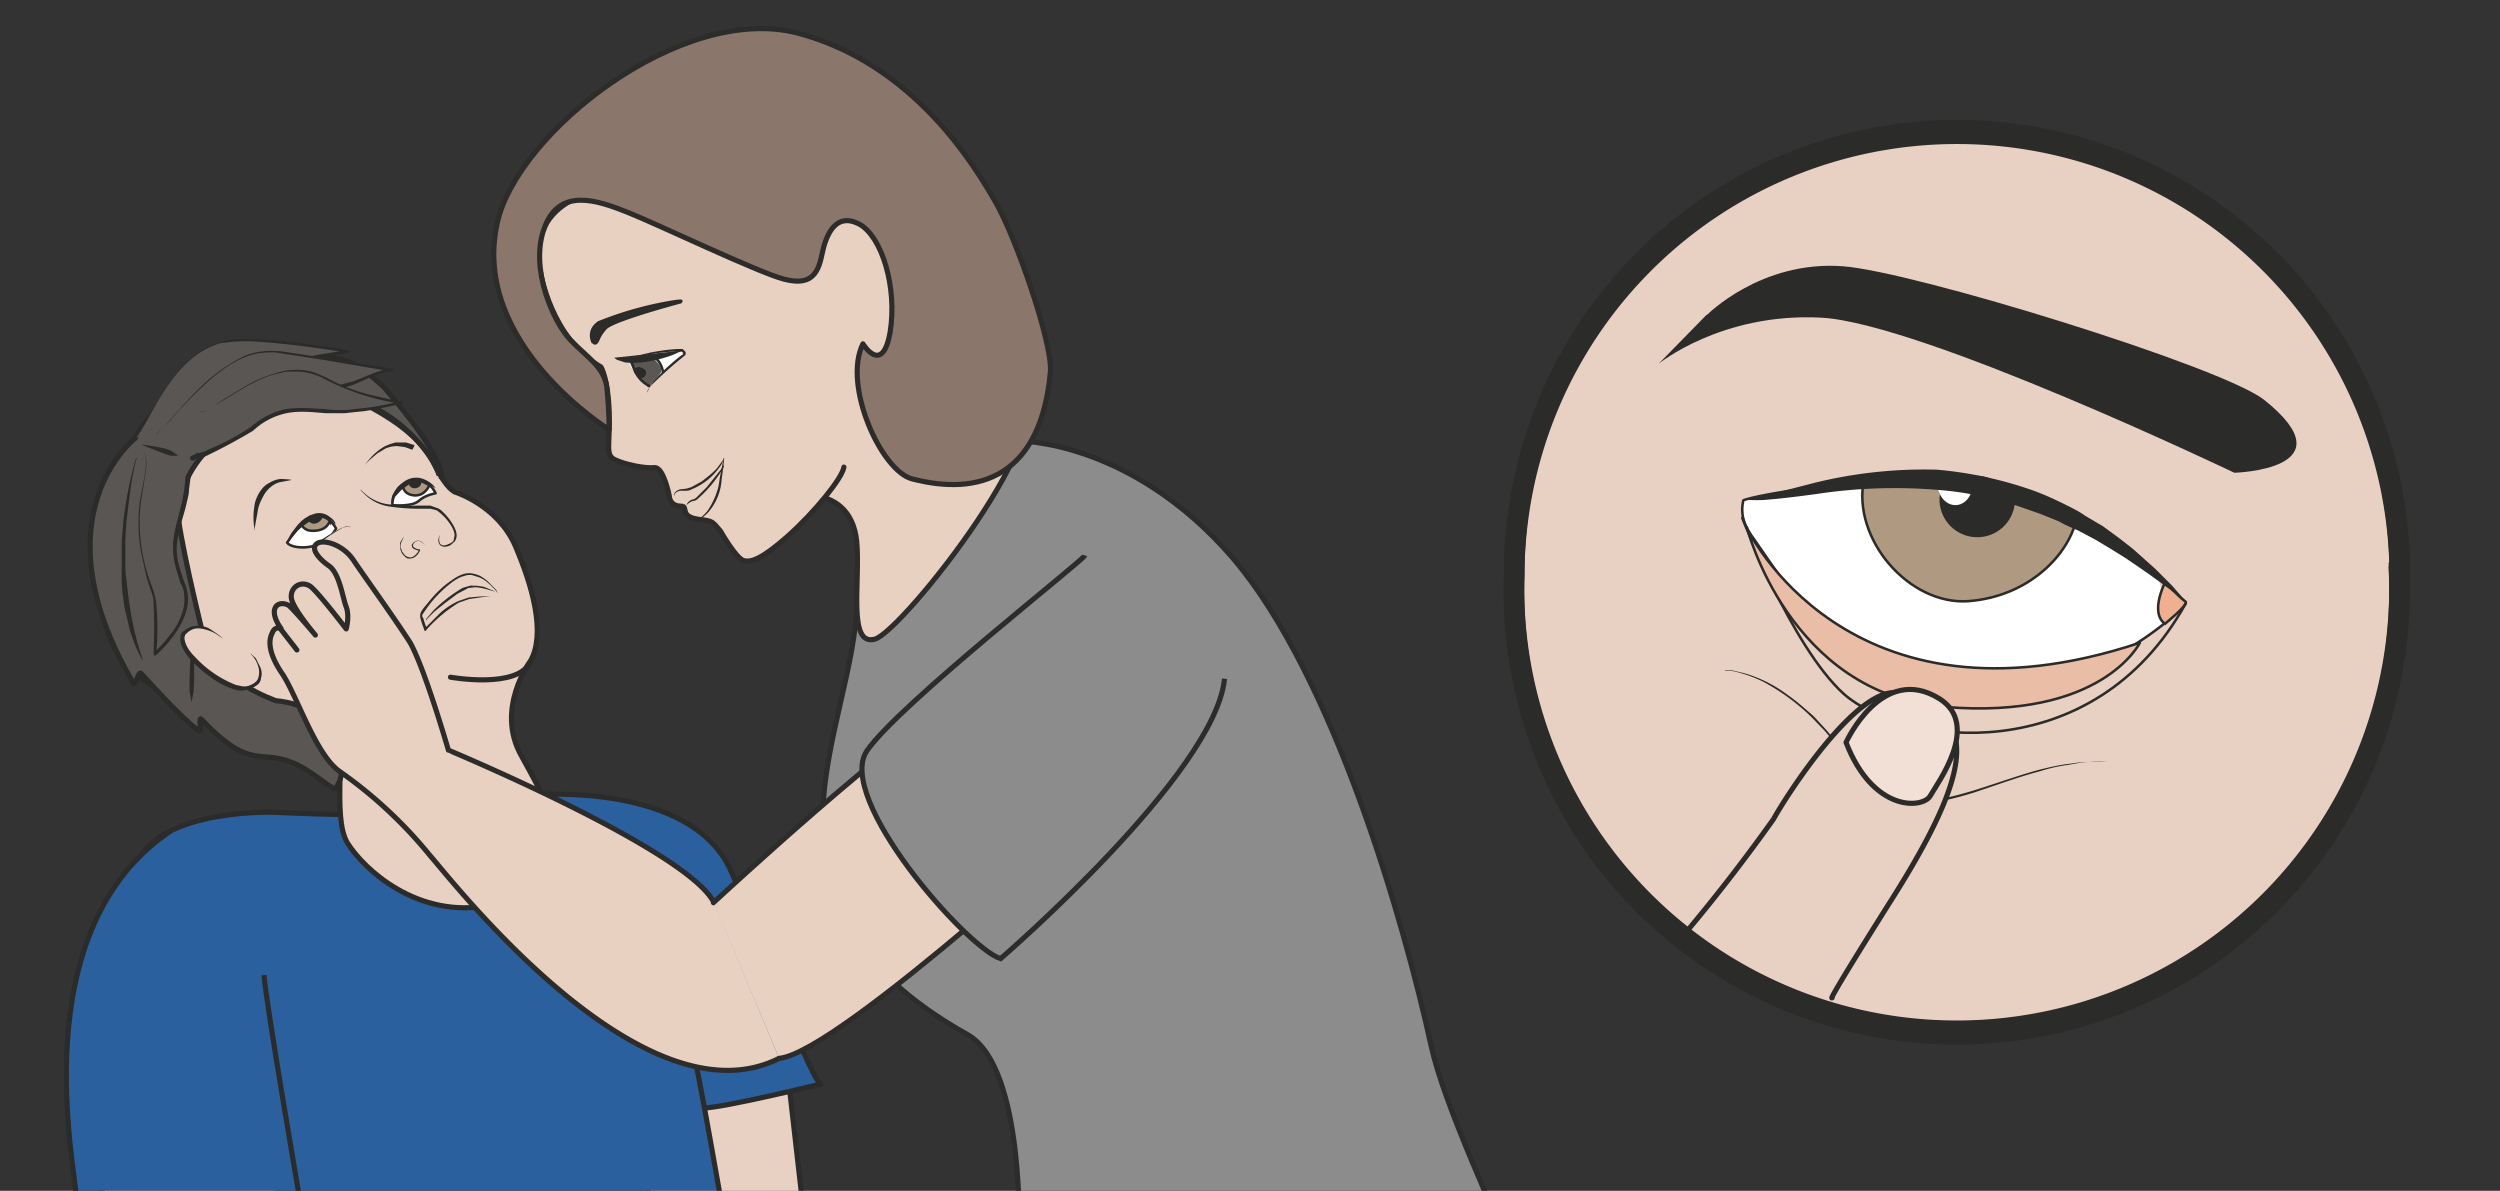
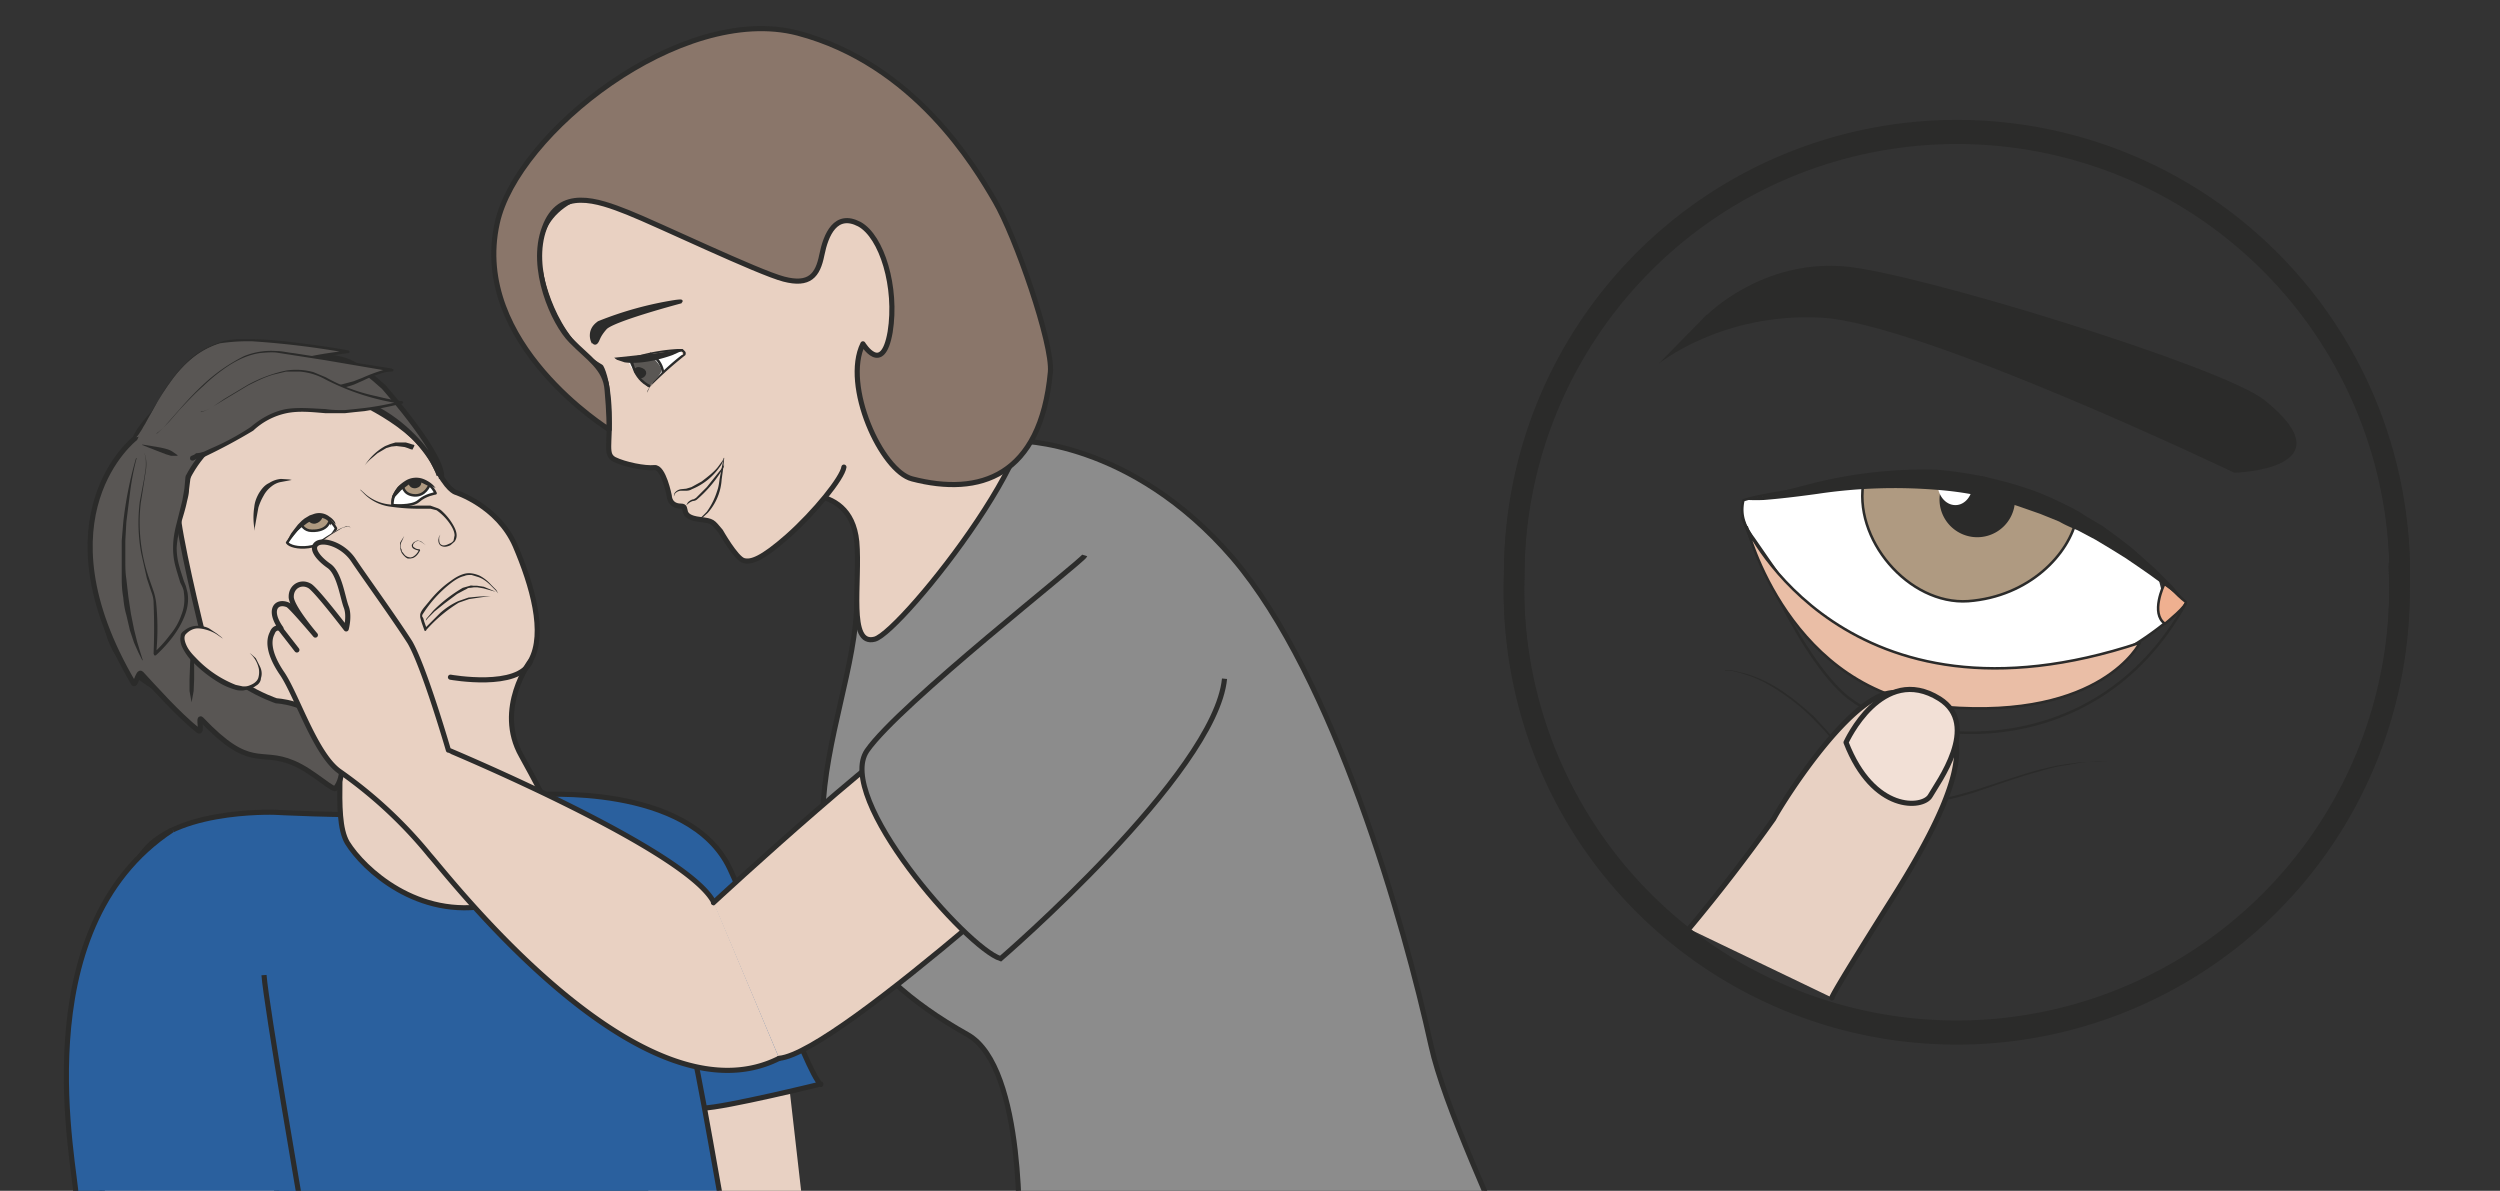
<svg xmlns="http://www.w3.org/2000/svg" viewBox="0 0 608.4 289.8">
  <rect x="0" y="0" width="608.4" height="289.8" fill="#333333" stroke="none" />
  <defs>
    <clipPath id="a">
      <path d="M0 231.8h486.8V0H0v231.8z" />
    </clipPath>
    <clipPath id="b">
      <path d="M0 231.8h486.8V0H0v231.8z" />
    </clipPath>
    <clipPath id="c">
      <path d="M0 231.8h486.8V0H0v231.8z" />
    </clipPath>
  </defs>
  <g clip-path="url(#a)" transform="matrix(1.25 0 0 -1.25 0 289.8)">
    <path d="M152 34.8l6.5-57c2-12.8 3-12.7 7.6-27.7 1.2-3.8 16-8.5 14-11.1-1.2-1.9-18.5-2.1-20.6-3.3-5.5-3-12.8-3.3-17 .1-8 6.7-22.2 99.7-22.2 99.7l31.7-.7z" fill="#e8d1c3" />
-     <path stroke-linejoin="round" d="M152 34.8l6.5-57c2-12.8 3-12.7 7.6-27.7 1.2-3.8 16-8.5 14-11.1-1.2-1.9-18.5-2.1-20.6-3.3-5.5-3-12.8-3.3-17 .1-8 6.7-22.2 99.7-22.2 99.7l31.7-.7z" stroke="#2b2b2a" stroke-miterlimit="10" fill="none" />
    <path d="M159.8 20.8s-18.7-4.6-23-4.7c-4.3-.1-32.3 61-32.3 61s29.7 2.4 37.6-14.4c4.2-8.8 14.8-39.5 17.7-42" fill="#2a609e" />
    <path stroke-linejoin="round" d="M159.8 20.8s-18.7-4.6-23-4.7c-4.3-.1-32.3 61-32.3 61s29.7 2.4 37.6-14.4c4.2-8.8 14.8-39.5 17.7-42z" stroke="#2b2b2a" stroke-miterlimit="10" fill="none" />
    <path stroke-linejoin="round" d="M98.7 77.7c3-6.6-45.2-4-45.2-4s-21.6.8-26.7-9.5c-2.4-4.9-.5-50.5 0-52.6 1.2-5.4 7.6-109 16.3-104C62.8-81.4 152-51 158-57.1l-11 3.6c1.2 2.7.2 3-2.3 4.9-2.5 1.8 0 9.3-3 11.2-4.4 3 11-3 6.4 2-4.6 4.8-12.2 70.4-18 79.6" stroke="#2b2b2a" stroke-miterlimit="10" fill="#2a609e" />
    <path d="M47.3 27s14.4-58 15-65c0 0 13.3-1 34.7-13.5 16.3-9.4 29.3 1.6 39.3-14.9 0 0 8.7-18 7.7-24.6-.5-3.6-3.7-2.6-5.4-1l-.4-3s-2.3-2.2-4.5 2c0 0 .9-5.7-3.4-4.2-2.8 1-6.2 22.5-6.6 17.6-.4-5.3 1.1-15.6-4-14.8-4.8.9 2.6 12.8-4.7 14.2-7.3 1.4-11 7.5-11 7.5-15.1 9.3-29.6-3.2-66.8 13.4C25.4-54 18 15 18 15" stroke="#2b2b2a" stroke-miterlimit="10" fill="#e8d1c3" />
    <path stroke-linejoin="round" d="M33.6 70.3C4 50.9 14.9 3.8 14.8-1c0-4.7 44-3.2 44-3.2S51.8 36.3 51.4 42" stroke="#2b2b2a" stroke-miterlimit="10" fill="#2a609e" />
    <path stroke-linejoin="round" d="M96.4 96s-.8 2.2-2.6-4.8c-1.5-5.7 1.6-8.8 1.6-8.8s26.9-21.4 0-26.8c-14-2.8-24.6 7-27.8 12.2-3 5.2 0 18.3-2.4 29.5-2.5 11-2.5 25.5-2.5 25.5" stroke="#2b2b2a" stroke-linecap="round" stroke-miterlimit="10" fill="#e8d1c3" />
    <path d="M57.3 89c-2.6 1-29.7 4.6-35.4 17.4C16 119.3 24.8 152 43.4 156c18.7 4 24.2-1.3 24.2-1.3s13.3-5.2 17-13.3c2.4-5 4.1-5.4 4.1-5.4s8.2-2.6 11.6-10.4c3.3-7.7 6-17 3-22.4 0 0-7-9.3-1.8-18.5 2.2-4 6-10.8 7-14.9.9-4-1.8 2.9-17 3" stroke="#2b2b2a" stroke-miterlimit="10" fill="#e8d1c3" />
    <path stroke-linejoin="round" d="M85.5 139.3c-2 6.6-16.1 21-30.3 13.2-7.7-4.3-15.9-4.4-20.6-18.3-.7-2 2.9-17.7 5-26.2 2.1-8.6 14.2-12.6 14.2-12.6s6-.3 8.9-4.1c6.6-8.5 2.7-12.8 2.7-12.8 0-1.2-4.4 3.2-8.3 4.8-6.6 2.8-8.2-1.7-17.9 8.5-.7.7.3-2.9-.6-2.2-4 3.2-8.5 8.3-11.1 11.1-.6.6-1.1-2.5-1.5-1.9-19.2 32.6.3 47.7.3 47.7 1.2 3.4 10 11.5 14.1 13.6 1.7.8 11 2.9 11.8 3.2.7.4.3-3.8.3-3.8 1.4 0 6 3.4 7.5 3.2.9 0-.8.3 4.2-.4 3-.4 5-.8 10.5-5.8 0 0 12.4-14 11.2-18" stroke="#2b2b2a" stroke-miterlimit="10" fill="#595654" />
    <path d="M26.6 142.6s-.7-2.4-1.2-6l-.8-6.4-.2-3.6v-3.8c0-1.2 0-2.4.2-3.7l.4-3.5.5-3.3.6-3 .6-2.4.6-2 .5-1.6h-.1l-.8 1.6-.8 1.8-.8 2.4-.7 3c-.3 1-.5 2.2-.6 3.4-.2 1.1-.3 2.3-.3 3.6v3.7 3.8l.3 3.6a74.2 74.2 0 002.5 12.5zM37.2 109.5l.3-2.3.2-2.3.1-2.6v-1.4-1.3l-.1-2.3-.4-2.2-.4 2.2v2.3l.1 2.7c0 .9.2 1.8.1 2.6v4.6h.1z" fill="#2b2b2a" />
-     <path d="M27.7 145.2s5.6-1.4 6.8-2" fill="#595654" />
    <path d="M27.7 145.3l3.6-.6 1.2-.3a4 4 0 001.1-.5l1-.7-.1-.1h-1.2l-1 .3-1.3.5-2.3.9-1 .4z" fill="#2b2b2a" />
    <path d="M28 143.8c2.2-4-4.3-11 1.8-27.5.9-2.4.4-11.8.4-11.8s8.1 7.1 5.6 13.2c-4.1 10 .1 11.4.8 21.2" fill="#595654" />
    <path d="M28 143.8c.4-.7.5-1.6.5-2.4 0-.9-.2-1.7-.3-2.5l-.8-5a33.4 33.4 0 011.6-14.6l.8-2.3c.3-.8.5-1.7.6-2.5a49.8 49.8 0 000-10l-.4.3c1.1 1 2.1 2.1 3 3.3 1 1.2 1.8 2.5 2.3 4a8 8 0 01.5 4.3c0 .7-.4 1.4-.7 2l-.7 2.3-.3 1.1a13.6 13.6 0 00-.4 3.5c0 1.6.3 3.2.7 4.7l1.1 4.4.4 2.3.2 2.2a.5.5 0 101 0l-.3-2.4c0-.7-.2-1.5-.4-2.3-.3-1.5-.8-3-1.2-4.4-.4-1.5-.7-3-.8-4.5a12.8 12.8 0 01.4-3.3l.3-1.1.7-2.2.4-1 .3-1.2c.3-1.6 0-3.2-.6-4.7s-1.4-2.8-2.3-4c-1-1.3-2-2.4-3.2-3.5a.3.3 0 00-.4 0l-.1.3a120.6 120.6 0 010 9.9c0 .8-.2 1.5-.5 2.3l-.8 2.4-1.1 4.9c-.6 3.2-.7 6.6-.3 10l.9 4.8c.1.8.3 1.6.3 2.5 0 .8 0 1.6-.4 2.4" fill="#2b2b2a" />
    <path d="M26.5 146.7c2.7 2.7 7.6 18 18.7 18.8 8.1.6 22.7-2.2 22.7-2.2s-11.1-1-15.7-4.3c-4.6-3.4-10.7-1.1-12.6-9.2" fill="#595654" />
    <path d="M26.5 146.7c.7.8 1.2 1.7 1.7 2.7l1.6 2.7c1 1.9 2 3.7 3.3 5.4a26 26 0 004.2 4.7 16.2 16.2 0 005.5 3c1 .4 2.1.5 3.2.6H49c2.2 0 4.3-.2 6.4-.4 4.2-.5 8.3-1 12.5-1.8l.2-.3-.2-.2a62.1 62.1 0 01-12-2.6c-1.3-.4-2.6-1-3.6-1.8a10 10 0 00-1.9-1 17 17 0 00-2-.8c-1.3-.4-2.6-.7-3.8-1.3a6.8 6.8 0 01-3.1-2.3c-.8-1-1.2-2.3-1.5-3.6a.5.5 0 10-1 .2c.4 1.4.9 2.8 1.8 4 .9 1.2 2.1 2 3.5 2.5 1.3.5 2.6.8 4 1.2l1.9.6 1.7 1a19.5 19.5 0 003.7 1.9c1.3.5 2.7.8 4 1.2 2.7.6 5.5 1 8.2 1.3v-.5a168.6 168.6 0 01-18.8 2.3 38.8 38.8 0 01-6.2-.4 16 16 0 01-5.5-3c-1.6-1.3-3-2.9-4.2-4.6a56.3 56.3 0 01-3.4-5.3l-1.5-2.8c-.6-.9-1-1.8-1.8-2.6" fill="#2b2b2a" />
    <path d="M30.5 147.4c3.3 2.2 12.6 17.4 23.7 16 8-1.1 22-3.6 22-3.6s-1.1.2-6.4-2.2c-5.2-2.3-18.2-2-21.8-9.5 0 0-8.6-4.9-10.5-5.5" fill="#595654" />
    <path d="M30.5 147.4c.9.7 1.6 1.5 2.3 2.3l2.2 2.5c1.4 1.6 2.9 3.2 4.5 4.7a33.6 33.6 0 008 5.6 14 14 0 006.3 1c1.1 0 2.2-.3 3.3-.4l6.4-1 12.8-2v-.6c-.6 0-1.3-.1-1.9-.3a23.1 23.1 0 01-3.6-1.4L69 157c-1.3-.5-2.5-.7-3.8-1l-3.9-.8c-2.5-.6-5-1.2-7.4-2.3a14 14 0 01-3.2-2 9.3 9.3 0 01-2.3-3l-.2-.1a282.6 282.6 0 00-10.5-5.6c-.3-.1-.6 0-.7.3 0 .2 0 .5.3.6l1.4.6 1.3.6a120.7 120.7 0 017.8 4.2l-.2-.2a9.7 9.7 0 002.6 3.2c1 .9 2.2 1.6 3.4 2.1 2.4 1 5 1.7 7.6 2.2l3.8.8 3.8 1 1.8.7a31 31 0 003.7 1.4c.7.2 1.2.4 2 .3.2 0 .3 0 .3-.2s-.1-.3-.3-.3l-12.9 2.2-6.4 1-3.2.5c-1 .1-2.1 0-3.2-.1-2.1-.3-4.1-1.2-6-2.4a33.4 33.4 0 01-5-4c-1.6-1.4-3.1-3-4.6-4.6l-2.1-2.4c-.8-.8-1.5-1.6-2.4-2.2" fill="#2b2b2a" />
    <path d="M39.1 151.6c3.9.8 14.5 12 24 6.7 7-3.9 15.3-4.8 15.3-4.8s-5.7-1.4-11.5-1.8c-5.8-.3-11.5 2.3-17.8-3.3 0 0-8.7-5.4-10.7-5.3" fill="#595654" />
    <path d="M39.1 151.6c.9.2 1.7.7 2.4 1.1l2.2 1.5 4.5 2.7a27.4 27.4 0 007.5 2.8 12.8 12.8 0 005.3-.3l2.4-1a34.6 34.6 0 019.9-3.7 46 46 0 015.1-1 .3.3 0 000-.4c-2.4-.6-5-1.1-7.4-1.5l-2-.2-1.8-.2h-3.9c-2.5.2-5 .5-7.5 0a13.5 13.5 0 01-6.5-3.4 109.4 109.4 0 00-9.3-5 9 9 0 00-.7-.2l-1-.2a.5.5 0 00.1 1l.6.1.7.2 1.3.6a47.8 47.8 0 017.8 4.2c2 1.7 4.3 3 6.9 3.5 2.6.4 5.2.1 7.7 0 1.2-.2 2.5-.2 3.7-.2l2 .2 1.8.2c2.5.3 5 .8 7.4 1.4v-.6a46.5 46.5 0 00-15 4.8 12.2 12.2 0 01-5 1.5h-2.6l-2.5-.6c-1.7-.5-3.3-1.3-4.9-2.1l-4.5-2.7-2.3-1.4c-.7-.4-1.5-.9-2.4-1" fill="#2b2b2a" />
    <path stroke-linejoin="round" d="M87.7 100s13.3-2.4 15.6 3.1" stroke="#2b2b2a" stroke-linecap="round" stroke-miterlimit="10" fill="none" />
    <path d="M43.4 107.5s-4 4-7.3 1.4 7.5-12 12-11c4.4 1 2.3 5.7.5 6.8" fill="#e8d1c3" />
    <path d="M43.4 107.5l-1.3.9a8 8 0 01-1.5.7c-.6.2-1.4.4-2.1.4-.8 0-1.6-.4-2.2-1-.6-.5-.4-1.4 0-2.3.4-.9 1.1-1.7 1.8-2.4a21.5 21.5 0 017.8-5.3l1.4-.3c.5 0 .8 0 1.3.2.8.3 1.5.8 1.7 1.5.2.7.2 1.5 0 2.1a5.5 5.5 0 01-1.7 2.7l.3-.2.9-.8.8-1.6c.3-.6.5-1.4.2-2.3 0-.5-.3-1-.7-1.3l-.6-.4-.7-.4-1.5-.3c-.6 0-1.1 0-1.6.2-1 .3-2 .7-3 1.3a25 25 0 00-5.3 4.2c-.8.8-1.4 1.7-1.9 2.7a4 4 0 00-.4 1.7l.1.8c.1.3.4.6.6.7.8.7 1.7 1 2.6 1 1 0 1.7-.2 2.3-.5l1.5-1 .9-.7.3-.3" fill="#2b2b2a" />
    <path d="M80.2 138.1c3.5.7 4.6-2.3 4.6-2.3s-2-.3-3.3-1.5c-1.4-1.2-5.1-.8-5.1-.8s-.3 3.8 3.8 4.6" fill="#fff" />
    <path stroke-linejoin="round" d="M80.2 138.1c3.5.7 4.6-2.3 4.6-2.3s-2-.3-3.3-1.5c-1.4-1.2-5.1-.8-5.1-.8s-.3 3.8 3.8 4.6z" stroke="#2b2b2a" stroke-miterlimit="10" stroke-width=".5" fill="none" />
    <path d="M83.6 137.4s-.8-2.2-3-2-2.2 2-2.2 2 2.4 1.2 3.6.8l1.6-.8" fill="#af9a81" />
    <path d="M83.6 137.4s-.8-2.2-3-2-2.2 2-2.2 2 2.4 1.2 3.6.8l1.6-.8z" stroke="#2b2b2a" stroke-miterlimit="10" stroke-width=".5" fill="none" />
    <path d="M82 138.2s.3-1.1-1-1.4c-1.3-.2-1.5 1-1.5 1s.2.4 2.5.4" fill="#2b2b2a" />
    <path d="M84.8 136.8s-.6.4-1.6.8a5 5 0 01-1.7.4c-.6 0-1.2-.2-1.8-.4l-.8-.6-.8-.6-1.2-1.3c-.3-.4-.4-.8-.5-1.1v-.5l-.2.5c0 .3 0 .8.2 1.4l1 1.6a7.7 7.7 0 001.8 1.4 4 4 0 002.4.4c.7-.1 1.3-.4 1.8-.7 1-.6 1.4-1.3 1.4-1.3" fill="#2b2b2a" />
    <path d="M70.2 136.5s2-2.5 5.2-3c5.3-1 8.3.3 10.1-1 1.7-1.3 4.8-5.2 2.2-6.6-2.7-1.5-2.7 1.7-1.6 2" fill="#e8d1c3" />
    <path d="M70.2 136.5l1-.9a8.6 8.6 0 015-2 31 31 0 014.9-.2h2.7l1.4-.5c.5-.2.8-.5 1.1-.8A11 11 0 0088 130c.5-.8.9-1.6.9-2.4a2 2 0 00-.4-1.2l-.8-.7c-.6-.3-1.4-.5-2 0-.4.4-.4 1-.3 1.3 0 .4.3.7.4.8l.3.2-.3-.2c-.1-.1-.3-.4-.3-.8s0-1 .4-1.2c.4-.3 1-.1 1.6.2.3.1.6.3.8.6l.2 1c0 .7-.4 1.5-.8 2.1a10.4 10.4 0 01-2.7 2.8l-1.2.3H81a39 39 0 00-5 .4 8.8 8.8 0 00-5 2.4l-.9.9M82.9 125.7l-1 .7a1 1 0 01-1.2-.2l-.2-.2-.1-.3c0-.2 0-.3.2-.4.3-.3.7-.4 1.1-.4l.1-.2c-.3-.6-.7-1.2-1.4-1.5l-.5-.1h-.5a2 2 0 00-.5.3l-.4.4-.3.4-.2.5-.1.5v1l.3.5.5.8-.4-.9-.2-.4-.1-.5v-.5l.2-.4c0-.2 0-.3.2-.5l.3-.4.3-.3.4-.2.5-.1.4.1c.6.3 1 .8 1.3 1.4l.1-.2c-.4.1-.9.2-1.3.5-.1.1-.3.4-.2.7l.2.3.2.2.6.3.7-.1 1-.8M97.5 115.8h-2l-2.2-.3-2-.3-2-.7a28.2 28.2 0 01-6.3-5.3.2.2 0 00-.4 0l-.5 1.4-.2.7-.1.4v.5c.1.5.4.9.7 1.3l1 1.2c1.2 1.5 2.6 2.9 4.2 4 .8.6 1.6 1.1 2.6 1.4 1 .3 2 .1 3-.3.8-.4 1.6-1 2.3-1.8l1-1 .4-.7.5-.5-.5.5-.5.6-1 1c-.7.7-1.5 1.3-2.4 1.6l-1.3.4c-.5 0-1 0-1.4-.2-.9-.2-1.7-.7-2.5-1.3a23.8 23.8 0 01-5.7-6.3v-.3l.2-.3.2-.7.5-1.4-.4.1 3 3c1 .9 2.2 1.7 3.5 2.3l2 .7 2.1.2 2.1.1h2" fill="#2b2b2a" />
    <path d="M96.5 116.6l-.6.2-1.8.5-1.2.2h-.6l-.7-.1c-.2 0-.5 0-.7-.2l-.6-.3-1.3-.7-2.4-1.8-2-1.6-1.3-1.3-.4-.5s0 .3.3.6l1.2 1.4a28.2 28.2 0 005.7 4.4l.7.2.7.2c.2.1.5 0 .8 0h.6l1.3-.2 1.7-.7.6-.3" fill="#2b2b2a" />
    <path d="M65.4 129s-1.3 2.6-3.8 2.4c-2.5-.2-5.7-5.2-5.7-5.2.8-1.3 7-1.9 9.5 2.7" fill="#fff" />
    <path stroke-linejoin="round" d="M65.4 129s-1.3 2.6-3.8 2.4c-2.5-.2-5.7-5.2-5.7-5.2.8-1.3 7-1.9 9.5 2.7z" stroke="#2b2b2a" stroke-miterlimit="10" stroke-width=".5" fill="none" />
    <path d="M64.2 130.5s-.3-2.1-3.5-2c-1.5 0-2 1.2-2 1.2s2.1 1.7 2.9 1.7c2 0 2.6-1 2.6-1" fill="#af9a81" />
    <path d="M64.2 130.5s-.3-2.1-3.5-2c-1.5 0-2 1.2-2 1.2s2.1 1.7 2.9 1.7c2 0 2.6-1 2.6-1z" stroke="#2b2b2a" stroke-miterlimit="10" stroke-width=".5" fill="none" />
    <path d="M62.8 131.2s-.2-1-1.4-1.3c-1.2-.2-1.6 1-1.6 1s1.6 1.1 3 .3" fill="#2b2b2a" />
    <path d="M68.2 129s-.3 1.7-6-2.7c0 0-.6-2.2.6-2.9" fill="#e8d1c3" />
    <path d="M68.2 129c0 .3-.5.4-.7.3l-.8-.2-1.5-.9c-1-.6-2-1.3-2.8-2v-1.4c0-.5.2-1 .5-1.2l-.2-.4c-.3.2-.5.4-.6.7l-.2.8c0 .6 0 1.1.2 1.6v.1a33 33 0 004.5 2.7l.9.3c.3 0 .6 0 .7-.3M65.4 129.7l-.4.3c-.2.3-.6.6-1 .8l-.9.3a3.1 3.1 0 01-1.8-.3c-.2 0-.4 0-.5-.2l-.5-.3-.5-.3-.4-.3-.8-.6-.8-.7-.6-.7-1.3-1.5s.2.8.8 1.8l.6.8.7.9.8.8.5.4.5.3.5.3.6.2a3.2 3.2 0 003.3-.5c.5-.3.8-.7 1-1l.2-.6M71 141.2a11.2 11.2 0 004 3.8l1 .4 1 .3h.6a75 75 0 001.4 0l.7-.2.6-.2c.3 0 .4-.2.4-.2l-.4-.8-.4.1-.5.2-.6.2a98.4 98.4 0 01-1.6.2l-1-.1-1-.3-1.7-1-1.3-1.1c-.8-.7-1.2-1.3-1.2-1.3M57 138.4h-.2l-.5-.1-1.6-.3c-.6-.1-1.3-.4-1.9-.9a5.6 5.6 0 01-1.5-1.8 11 11 0 01-1-2.3l-.4-2.2-.4-2.3v.6a13.1 13.1 0 000 4c.1 1 .4 1.8.9 2.7.5.8 1.1 1.6 2 2a5 5 0 002.3.8l1.6-.1.5-.1h.1" fill="#2b2b2a" />
  </g>
  <g clip-path="url(#b)" transform="matrix(1.25 0 0 -1.25 0 289.8)">
    <path d="M198 146s22 .4 42-22.8c19.8-23.2 33.5-71.6 38.6-94.9 5.1-23.2 38.5-81.7 28.9-89.1-9.6-7.5-92.1-56.3-109.4-51.2-17.3 5 .3 102.2.3 102.2s1.3 33.8-10 40.2c-46.5 26-21.6 60-21.6 84.5" stroke="#2c2c2b" stroke-miterlimit="10" fill="#8c8c8c" />
    <path d="M184.3 168.8s1.8-7.5 13.3-12.6c11.6-5-22-47.4-27.3-48.8-5.3-1.4-2.8 11.1-3.5 19-1.3 12.7-15.7 8.5-15.7 8.5s8 60 21.2 56.1c13.2-4 12-22.2 12-22.2" fill="#e9d1c2" />
    <path stroke-linejoin="round" d="M184.3 168.8s1.8-7.5 13.3-12.6c11.6-5-22-47.4-27.3-48.8-5.3-1.4-2.8 11.1-3.5 19-1.3 12.7-15.7 8.5-15.7 8.5s8 60 21.2 56.1c13.2-4 12-22.2 12-22.2z" stroke="#2c2c2b" stroke-linecap="round" stroke-miterlimit="10" fill="none" />
    <path stroke-linejoin="round" d="M151.7 25.8c-26.7-13.5-64.3 35.4-68 39.5a86.6 86.6 0 01-17.5 16.3c-4.7 3.2-8.3 14.6-11.2 19-2.9 4.2-2.7 6.7-2 8 .5 1.4 1.7.9 1.7.9-2.5 3.5-1 5.5 1.3 4.6.6-.2 5.4-5.9 5.4-5.9s-4.8 5.6-4.7 7.5c0 2 2 3.1 3.7 2 1.5-1.1 7-8.3 7-8.3s.7 2.5 0 4.3c-.7 1.8-1.3 6.6-3.4 8-2 1.4-3.6 3.4-2.3 4.3 1.2.9 5-.1 7.1-3.2 2-3 8-11.3 11-16 2.8-4.8 7.5-21 7.5-21S134 66.3 139 56.1" stroke="#2c2c2b" stroke-linecap="round" stroke-miterlimit="10" fill="#e9d1c2" />
    <path stroke-linejoin="round" d="M57.8 105.3l-3.5 4.5" stroke="#2b2b2a" stroke-linecap="round" stroke-miterlimit="10" fill="none" />
    <path stroke-linejoin="round" d="M138.9 56.1s38 35.2 46.2 37.8c8.1 2.6 32.4-16.9 32.4-16.9s-54.2-50.2-65.8-51.2" stroke="#2c2c2b" stroke-linecap="round" stroke-miterlimit="10" fill="#e9d1c2" />
    <path d="M211.2 123.7c-.3-1-36.2-29-42.4-38-6.3-9.2 19.4-38.4 26-40.5 0 0 41.8 36 43.6 54.5" stroke="#2c2c2b" stroke-miterlimit="10" fill="#8c8c8c" />
    <path stroke-linejoin="round" d="M188.4 150.2c-8.2 1.4-9.5 35-9.5 35s-22.5 18.9-20.3 18c2.2-.8-39.2-5.7-47.6-10.5-8.5-4.8-5.8-13.7-5.8-13.7s2-13 11.8-18.6c0 0 1.4-2.2 1.6-8.8.2-6.5-.8-8.2 1-9.2 2-1 6-1.8 7.8-1.6 1.8.2 2.9-5.5 2.9-5.5s0-2 2.3-2c1.6 0-.6-2.1 3.7-2.6 2.5-.3 2.4-.4 4-2.3 0 0 3-5.3 4.5-5.7 1.4-.4 3.5.3 8.5 4.7 5.4 4.8 10.7 11.4 11 13.5" stroke="#2c2c2b" stroke-linecap="round" stroke-miterlimit="10" fill="#e9d1c2" />
    <path d="M132.5 163.8s-9.7-2-10-2.6c-.1-.6 3-4.6 3.5-4.5.5.1 6.6 5.9 6.8 6 .1.1-.3 1.1-.3 1.1" fill-rule="evenodd" fill="#fff" />
    <path d="M126.4 162.8s2.8-2.2 2.3-3.4c-.5-1.1-2.5-3-2.5-3s-1.7 1.8-2.8 3.4c-1 1.6-1.1 2.2-.7 2.3l3.7.7" fill="#5a5754" />
    <path d="M115.3 165.4s-1 2.2 1.3 3.7a68 68 0 0014.9 4.1c1.6.2 1.1 0 1-.2 0 0-13.2-3.5-14.6-5.1-1.4-1.6-1.3-2.2-1.7-2.7-.4-.5-.7 0-.9.2" fill-rule="evenodd" fill="#2c2c2b" />
    <path d="M115.3 165.4s-1 2.2 1.3 3.7a68 68 0 0014.9 4.1c1.6.2 1.1 0 1-.2 0 0-13.2-3.5-14.6-5.1-1.4-1.6-1.3-2.2-1.7-2.7-.4-.5-.7 0-.9.2z" stroke="#2b2b2a" stroke-miterlimit="10" stroke-width=".5" fill="none" />
    <path d="M122.3 162a35.3 35.3 0 006 1.5 35.3 35.3 0 003.7.4h.9l.3-.3c.2-.2.3-.3.3-.5s0-.4-.2-.5a76.2 76.2 0 01-6.8-6.1l-.5-1.1c0 .4.3.8.5 1.1l.7 1 1.7 1.9a46 46 0 003.8 3.3c.2 0 .4.2.3.3v.2l-.3.2h-1.4a34.8 34.8 0 01-6-.8l-3-.6" fill="#2b2b2a" />
    <path d="M122.9 162.2s.2-4 3.7-5.6M126.5 163s2.2-1 2.6-3.7" stroke="#2b2b2a" stroke-miterlimit="10" stroke-width=".5" fill="none" />
    <path d="M124 159.7s0 .4.9 0 .1-1-.1-1c0 0-1 .9-.9 1z" stroke="#2b2b2a" stroke-miterlimit="10" fill="none" />
    <path d="M131.2 135.2v.1l.1.5c.2.3.6.7 1.3.8l1 .1 1 .3 2 1.1c1.3 1 2.6 2 3.3 3l.8 1.1.2.5-.1-.5c-.1-.3-.3-.8-.7-1.3a12.2 12.2 0 00-5.4-4.3c-.3-.2-.7-.3-1.1-.3h-1c-.5 0-1-.3-1.2-.6l-.2-.5" fill="#2b2b2a" />
    <path d="M141 142.7l-.2-2-.3-2.2a10.8 10.8 0 00-2.7-6.5l-1.1-1h-.6l.5.2 1 1a14 14 0 012 4c.3.8.4 1.6.5 2.4l.4 2.1.4 2" fill="#2b2b2a" />
    <path d="M133.5 133.3l.3.5c.1.3.5.6 1 .8.3 0 .5.2.7.3l.7.7 1.4 1.4 2.4 3c.7.8 1 1.4 1 1.4l-.1-.5-.6-1a23.9 23.9 0 00-4.6-5.3c-.2-.2-.6-.3-.8-.3a2.4 2.4 0 01-1-.6l-.4-.3" fill="#2b2b2a" />
    <path d="M132.9 163.6s-11-3.3-13.3-1.4" fill-rule="evenodd" fill="#2c2c2b" />
-     <path d="M132.9 163.6l-2-.9a28 28 0 00-4.5-1.2c-1.7-.3-3.5-.4-4.8-.2l-1.5.5-.5.4.6-.2h1.4c1.3 0 3 .2 4.6.5l4.6.8 2 .3" fill="#2b2b2a" />
+     <path d="M132.9 163.6l-2-.9a28 28 0 00-4.5-1.2c-1.7-.3-3.5-.4-4.8-.2l-1.5.5-.5.4.6-.2c1.3 0 3 .2 4.6.5l4.6.8 2 .3" fill="#2b2b2a" />
    <path d="M118.6 148.2s-27 16.7-21.8 40.2c3.8 17.5 35.8 42.9 58.5 37 22.7-6 34.5-26 38.4-32.7 4-6.8 11.3-27.8 10.8-33.3-1.9-20.4-13.8-24.2-26.9-20.8-6 1.5-13.6 18.2-9.6 26.3 0 0 3.8-6.3 5.3 2.3 1.4 8.7-1.6 18.6-6 21-4.6 2.4-6.5-2-7.3-6-.8-4-2.4-6-7.4-4.7-5 1.3-24.6 10.7-30.4 13-5.8 2.3-13.3 5-16.2-3-3-7.9 1.8-18.6 5.2-22 3.3-3.4 6.7-5.3 7-9.6.4-4.2.4-7.7.4-7.7" fill="#8a766a" />
    <path stroke-linejoin="round" d="M118.6 148.2s-27 16.7-21.8 40.2c3.8 17.5 35.8 42.9 58.5 37 22.7-6 34.5-26 38.4-32.7 4-6.8 11.3-27.8 10.8-33.3-1.9-20.4-13.8-24.2-26.9-20.8-6 1.5-13.6 18.2-9.6 26.3 0 0 3.8-6.3 5.3 2.3 1.4 8.7-1.6 18.6-6 21-4.6 2.4-6.5-2-7.3-6-.8-4-2.4-6-7.4-4.7-5 1.3-24.6 10.7-30.4 13-5.8 2.3-13.3 5-16.2-3-3-7.9 1.8-18.6 5.2-22 3.3-3.4 6.7-5.3 7-9.6.4-4.2.4-7.7.4-7.7z" stroke="#2c2c2b" stroke-miterlimit="10" fill="none" />
  </g>
  <g clip-path="url(#c)" transform="matrix(1.25 0 0 -1.25 0 289.8)">
-     <path d="M467.1 119.6a86.2 86.2 0 10-172.3 0 86.2 86.2 0 00172.4 0" fill="#e8d1c3" />
    <path d="M467.1 119.6a86.2 86.2 0 10-172.3 0 86.2 86.2 0 00172.4 0z" stroke="#2b2b2a" stroke-miterlimit="10" stroke-width="4" fill="none" />
    <path d="M422.3 111.2A62.6 62.6 0 00381 96.8c-19.8 0-30.5 17.1-39.6 30.2-1.5 2-2.7 4.3-2 7.4.2.7 57.2 13.2 80.7-14.7" stroke="#2b2b2a" stroke-linecap="round" stroke-miterlimit="10" stroke-width=".5" fill="#fff" />
    <path d="M404.3 131c-1.4-7-9.2-15.3-21.1-16.2-11.6-.8-22.7 12.2-20.3 23.7 0 0 14.7.4 22-1.7l19.4-5.8" fill-rule="evenodd" fill="#af9a81" />
    <path d="M404.3 131c-1.4-7-9.2-15.3-21.1-16.2-11.6-.8-22.7 12.2-20.3 23.7 0 0 14.7.4 22-1.7l19.4-5.8z" stroke="#2b2b2a" stroke-miterlimit="10" stroke-width=".5" fill="none" />
    <path d="M421.3 118s-2.7-5.6.2-7.6c0 0 4.7 3.8 4 4.3-2 1.5-3.6 3.8-4.2 3.3" fill-rule="evenodd" fill="#efb090" />
    <path d="M421.3 118s-2.7-5.6.2-7.6c0 0 4.7 3.8 4 4.3-2 1.5-3.6 3.8-4.2 3.3z" stroke="#2b2b2a" stroke-miterlimit="10" stroke-width=".5" fill="none" />
    <path d="M392.3 134.6a7.3 7.3 0 10-14.7 0c0 4 3.3 4.6 7.4 4.6 4 0 7.3-4.6 7.3-4.6" fill-rule="evenodd" fill="#2b2b2a" />
    <path d="M384.1 137.8c0-2.4-1.5-4.3-3.4-4.3-2 0-3.5 2-3.5 4.3 0 2.4 1.6 1 3.5 1s3.5 1.4 3.5-1" fill-rule="evenodd" fill="#fff" />
    <path d="M425.5 114.8l-3.2 2.4-3.7 2.7-2.3 1.6-2.5 1.7-2.9 1.8-3 1.8-3.4 1.8c-1.2.5-2.4 1-3.6 1.7l-3.7 1.5-4 1.4a65.5 65.5 0 01-16.4 3.3 101.3 101.3 0 01-22.9-.8c-4.3-.6-7.9-1-10.5-1.2a33 33 0 00-3 0h-1a1150 1150 0 004 .8l10.1 2.6a89.6 89.6 0 0023.6 2.5 75.9 75.9 0 0017.4-3.6c2.8-.9 5.4-2.1 8-3.4 1.2-.6 2.4-1.2 3.5-2l3.4-2 3-2.2 2.7-2.1 4.5-4 3.3-3.3 2.6-3" fill="#2b2b2a" />
    <path d="M332.3 170.5s10.5 10.7 26.5 9.5c13.7-1 73.7-19.5 82-26 17-13.6-5.8-14.2-5.8-14.2S374 169 354.5 170c-19.4 1-31.6-9-31.6-9l9.4 9.6z" fill-rule="evenodd" fill="#2b2b2a" />
    <path stroke-linejoin="round" d="M339.2 131s9.6-25 19.7-34.2c11.4-10.2 48.6-15 66.6 17.5" stroke="#2b2b2a" stroke-linecap="round" stroke-miterlimit="10" stroke-width=".5" fill="none" />
    <path d="M340 129.2s19.4-41.5 76.6-22.5c0 0-7.3-15-37.9-12.5-30.5 2.5-38.6 35-38.6 35" fill="#eabea6" />
    <path stroke-linejoin="round" d="M340 129.2s19.4-41.5 76.6-22.5c0 0-7.3-15-37.9-12.5-30.5 2.5-38.6 35-38.6 35z" stroke="#2b2b2a" stroke-linecap="round" stroke-miterlimit="10" stroke-width=".5" fill="none" />
    <path d="M335.9 101.4h1l2.6-.6a26 26 0 008.6-4.3c1.6-1.1 3.3-2.6 5-4.1l2.4-2.6 2.4-2.8 2.2-3 2.5-3a15.2 15.2 0 0114.1-4.8c2.6.3 5 1 7.4 1.7 4.8 1.5 9.2 3.1 13 4.1 2 .5 3.8.9 5.4 1.1l2.2.3 2 .1a31.2 31.2 0 003.6 0h-3.7l-1.9-.2-2.2-.4c-1.6-.2-3.4-.6-5.3-1.2-3.8-1-8.2-2.6-13-4.2-2.3-.7-4.8-1.4-7.4-1.8-2.6-.4-5.4-.3-8 .5-2.5 1-4.8 2.5-6.6 4.5l-2.4 3-2.2 3.1-2.4 2.8-2.4 2.5a41.5 41.5 0 01-9.5 7 26 26 0 01-6.5 2.2h-1" fill="#2b2b2a" />
    <path stroke-linejoin="round" d="M356.7 37.6s-1.6-1.8 11 18.2c19.8 31 14.7 37 2.3 41-8 2.5-22.6-20.5-24.7-24.4A345 345 0 00328.8 51" stroke="#2b2b2a" stroke-linecap="round" stroke-miterlimit="10" fill="#e8d1c3" />
    <path d="M467.1 120.3a86.2 86.2 0 10-172.3 0 86.2 86.2 0 00172.4 0z" stroke="#2b2b2a" stroke-miterlimit="10" stroke-width="4" fill="none" />
    <path d="M359.4 87.3s7 15.5 18.2 8.5c8.1-5.1-.4-16.4-1.8-18.9s-11.1-3.3-16.4 10.4" fill="#f2e0d6" />
    <path stroke-linejoin="round" d="M359.4 87.3s7 15.5 18.2 8.5c8.1-5.1-.4-16.4-1.8-18.9s-11.1-3.3-16.4 10.4z" stroke="#2b2b2a" stroke-linecap="round" stroke-miterlimit="10" fill="none" />
  </g>
</svg>